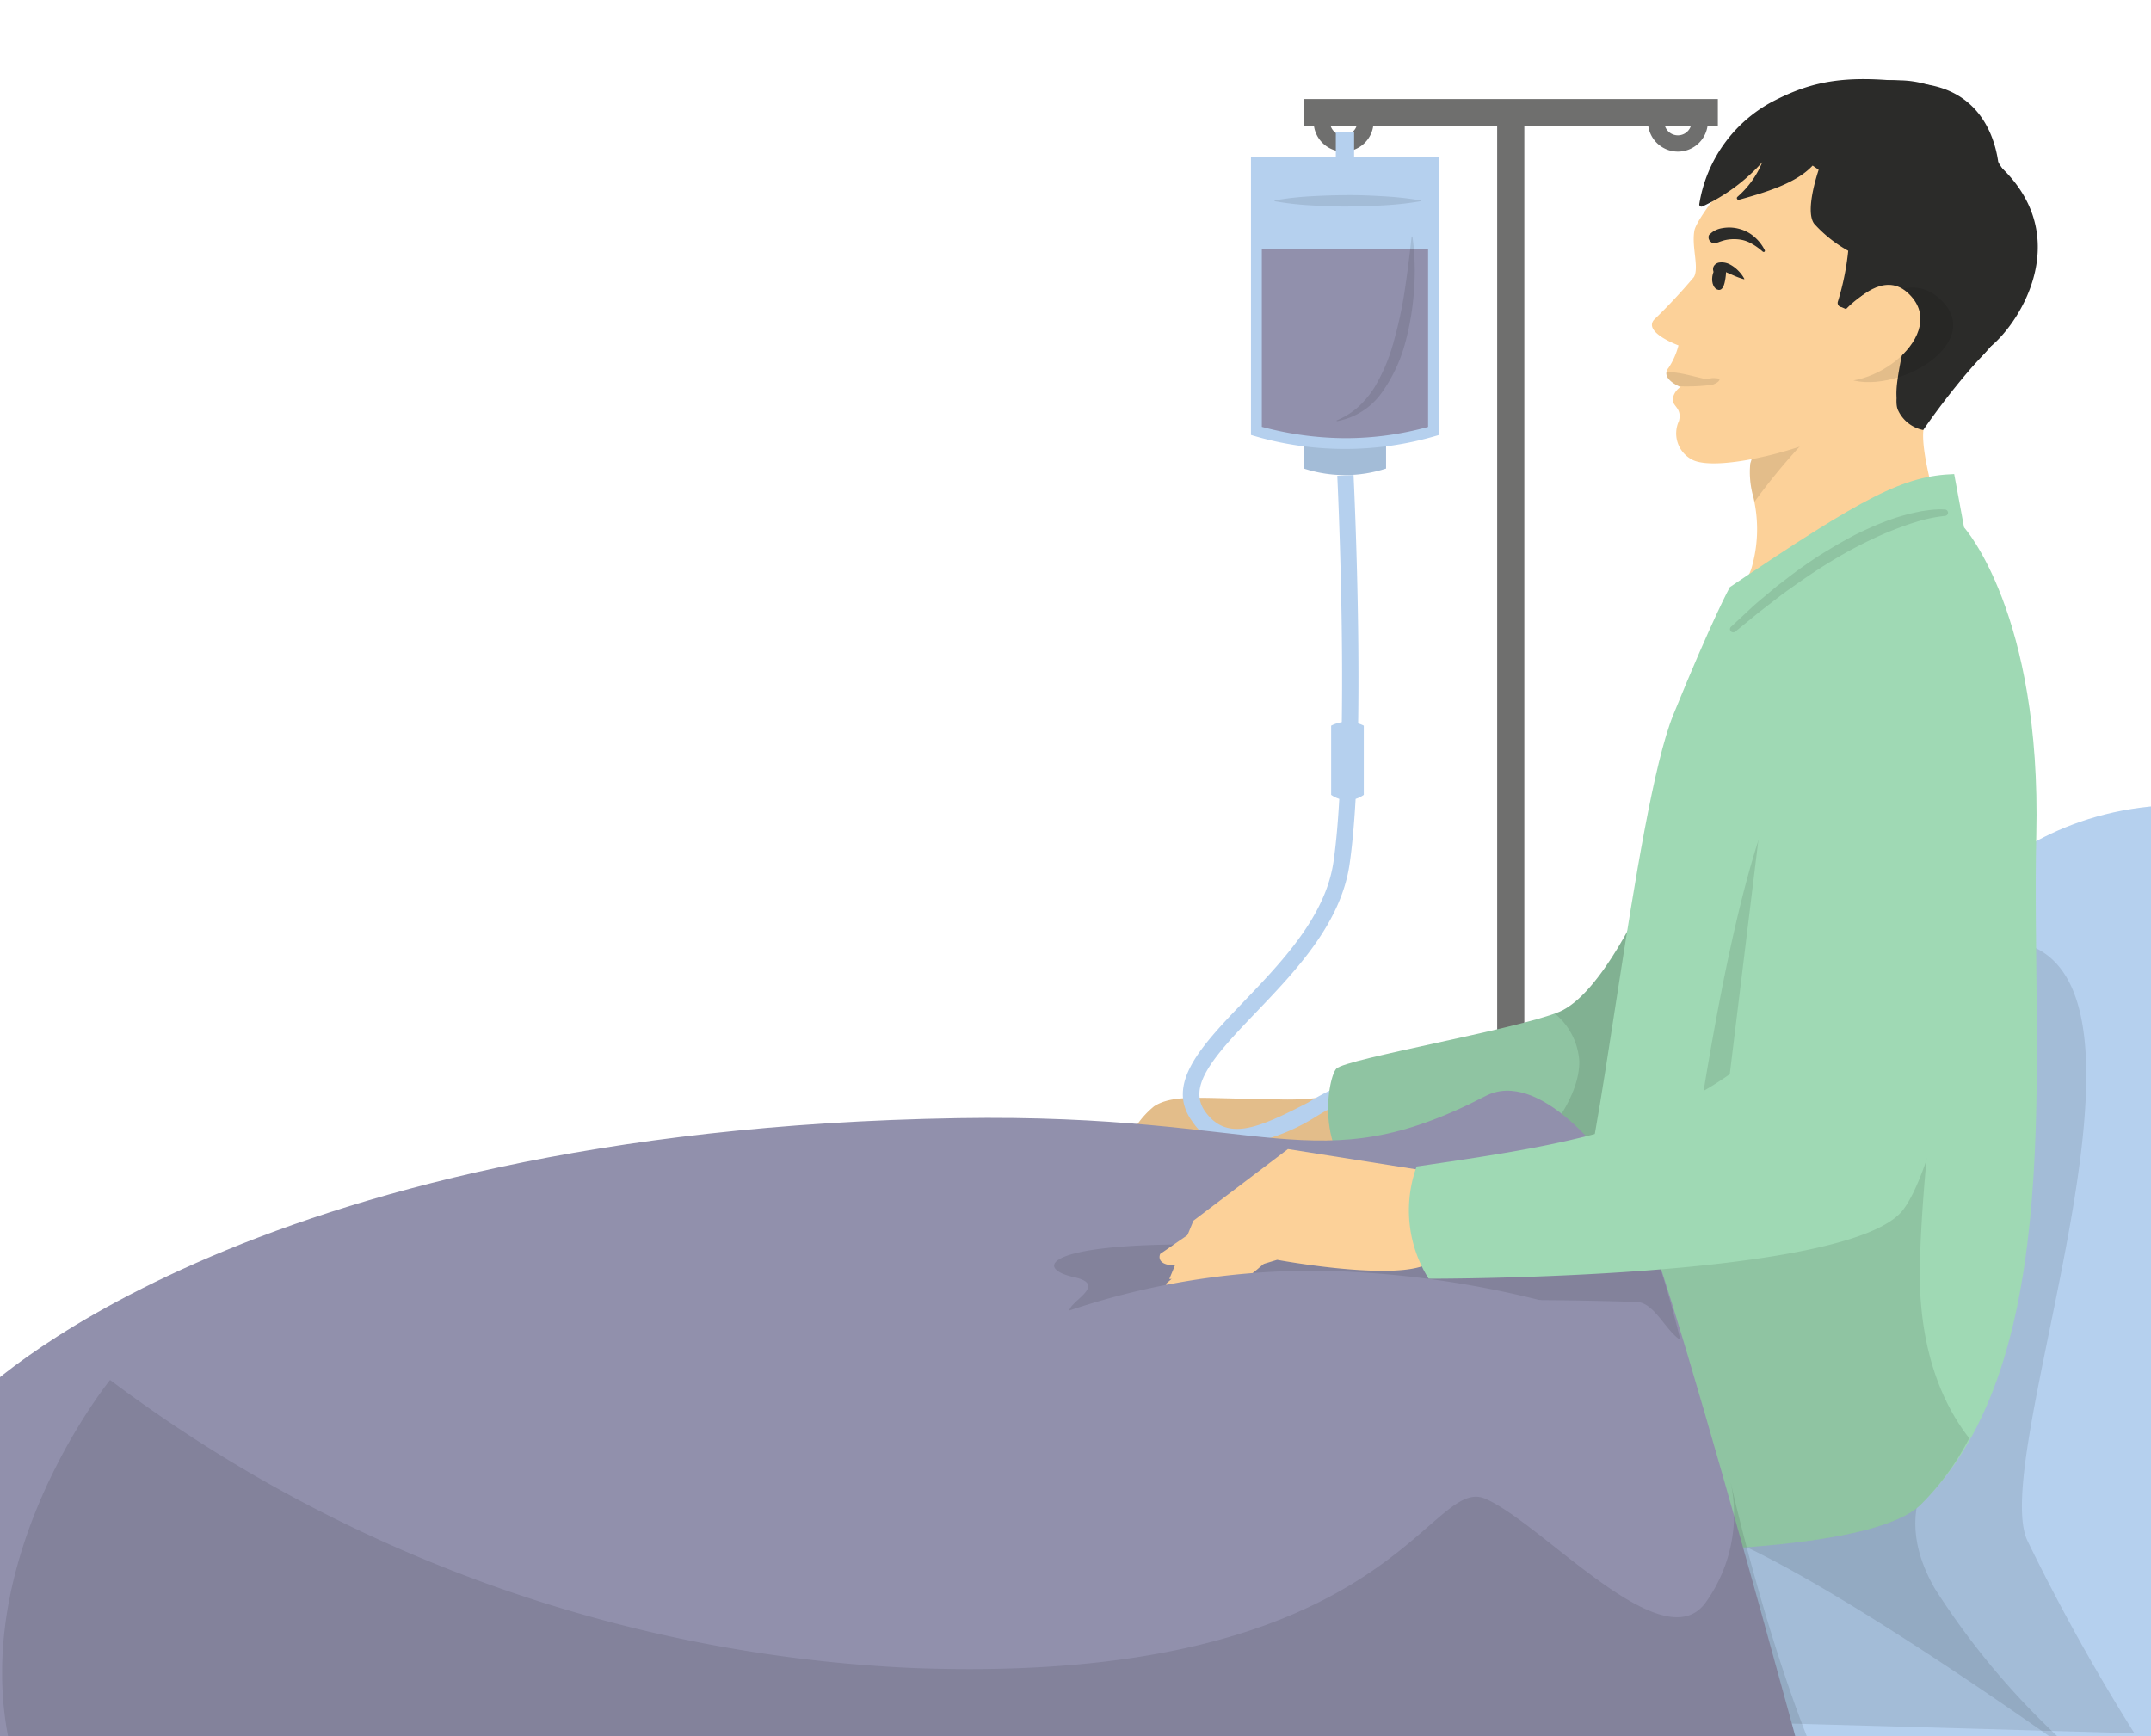
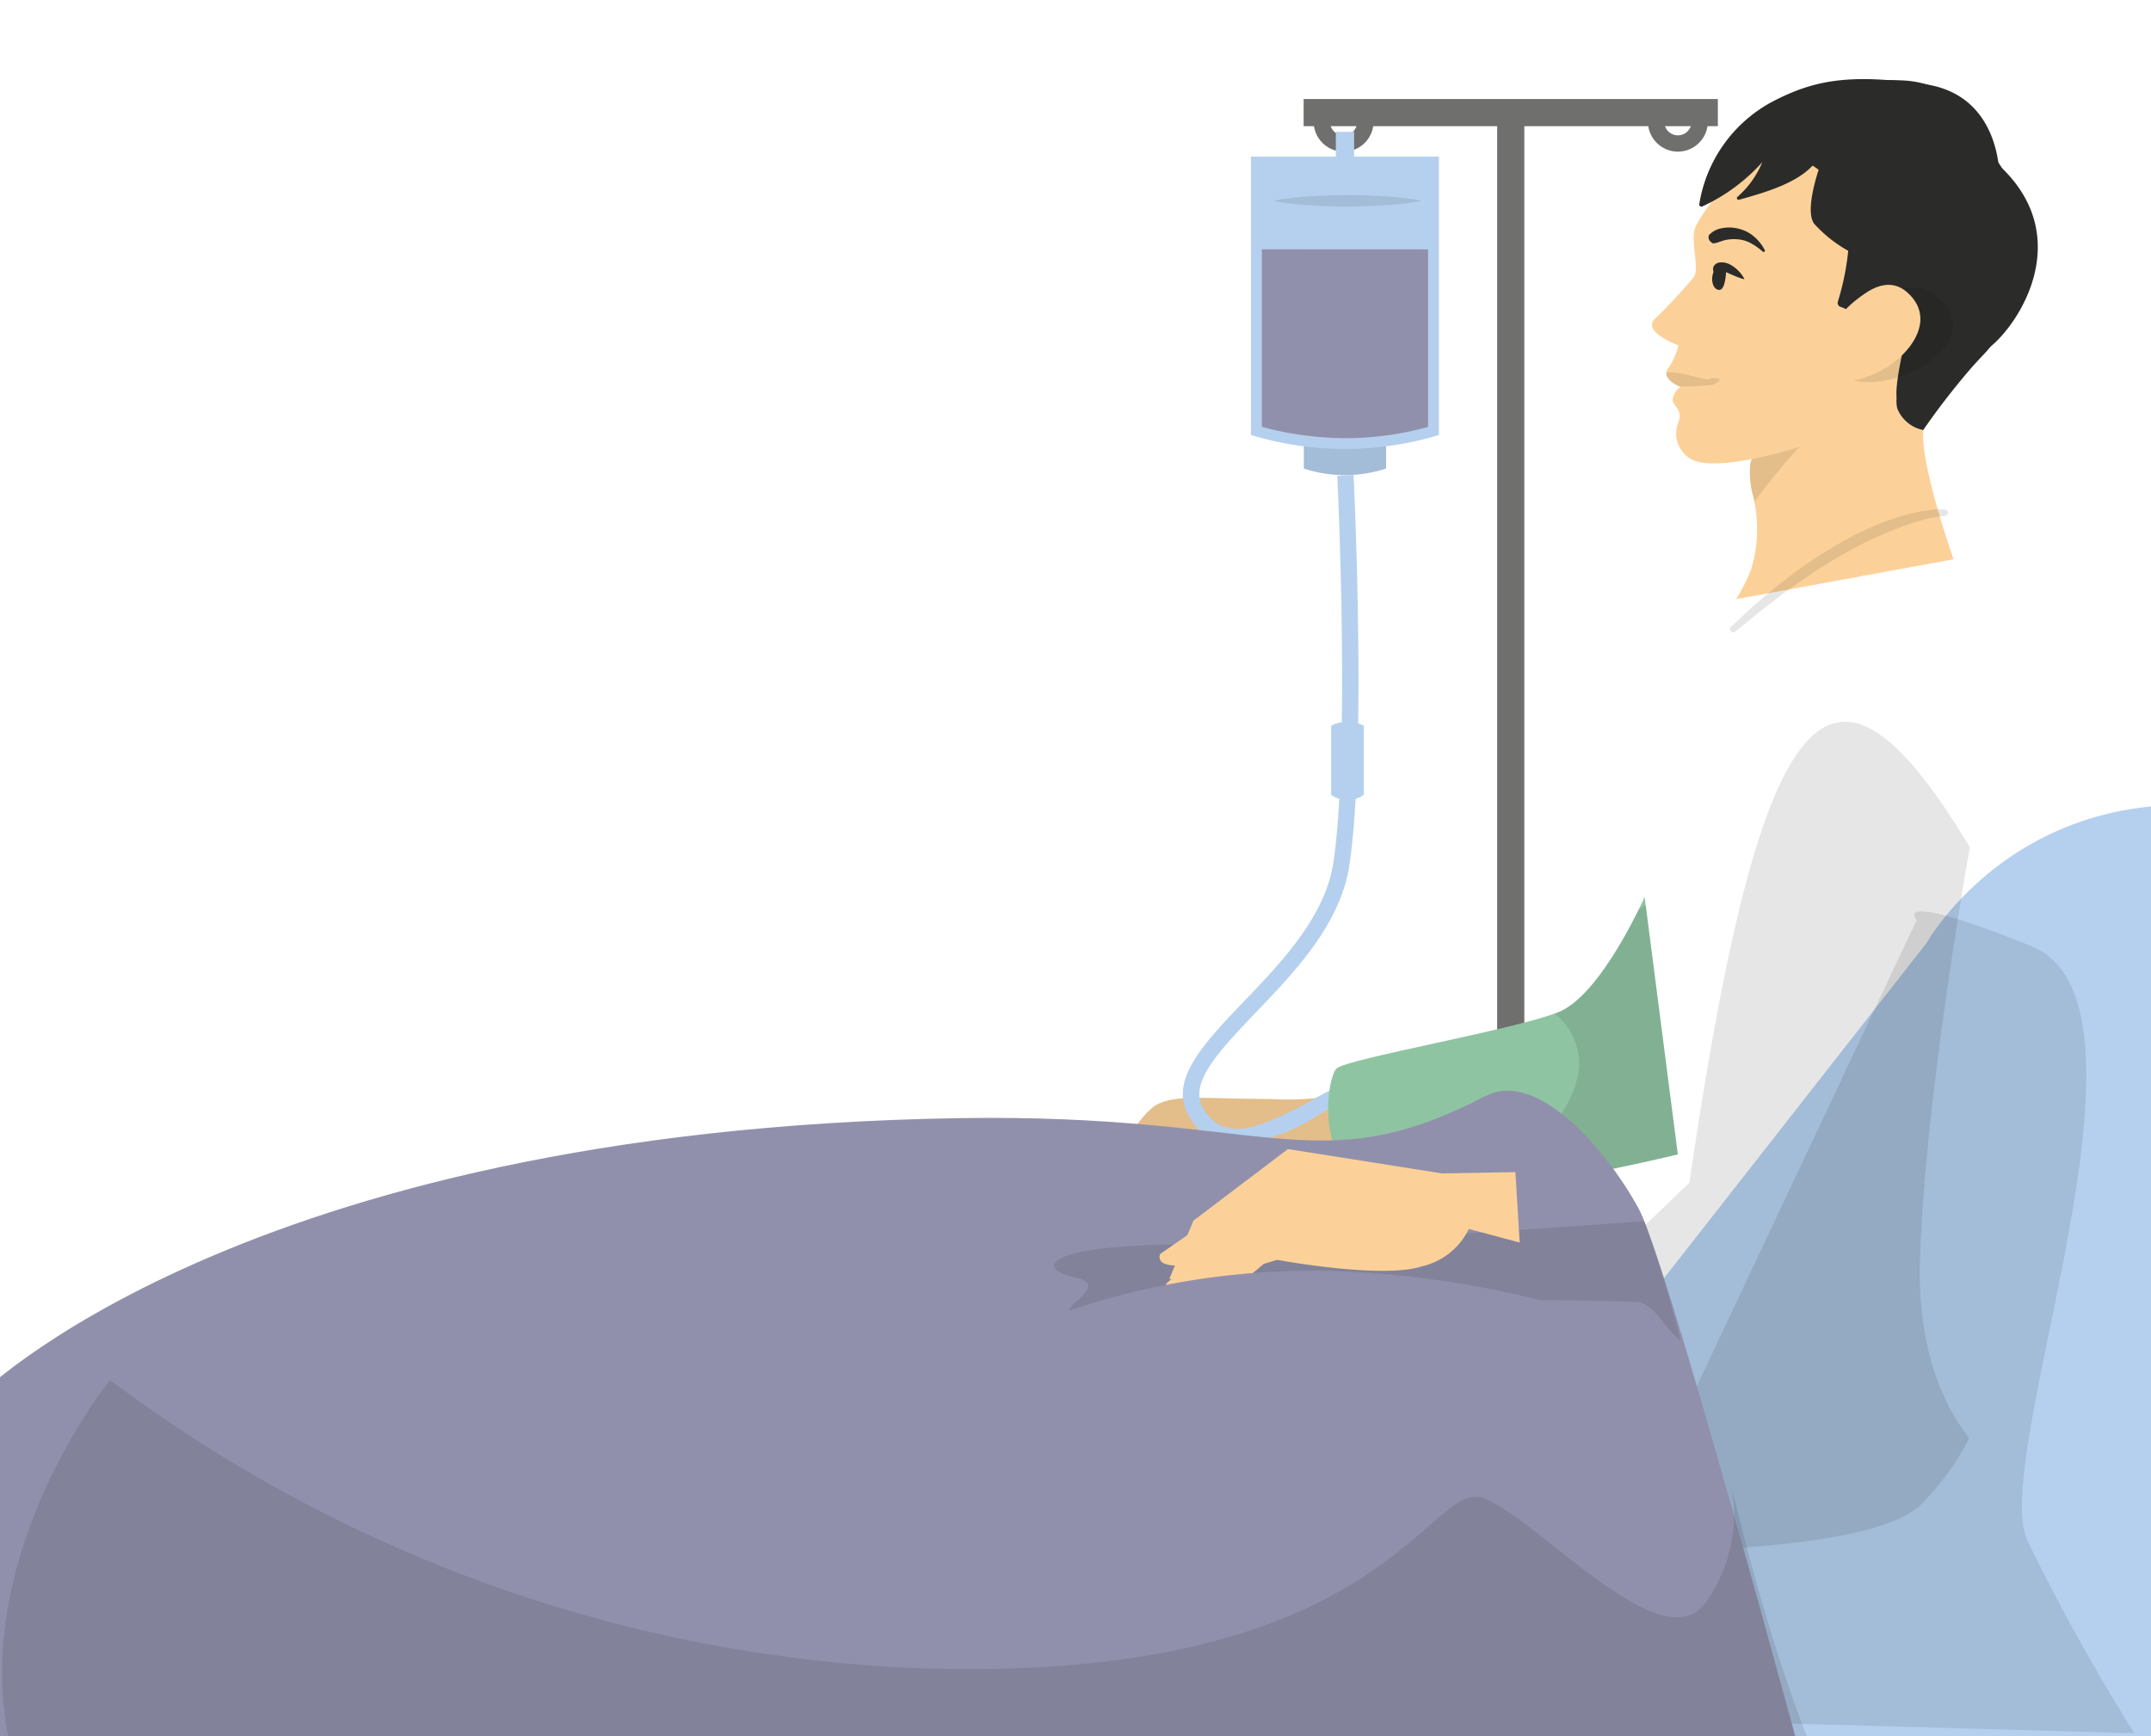
<svg xmlns="http://www.w3.org/2000/svg" width="109" height="88" viewBox="0 0 109 88">
  <defs>
    <clipPath id="clip-path">
      <rect id="長方形_8311" data-name="長方形 8311" width="109" height="88" transform="translate(0 -0.108)" fill="none" />
    </clipPath>
    <clipPath id="clip-path-2">
      <rect id="長方形_8296" data-name="長方形 8296" width="4.167" height="3.241" fill="none" />
    </clipPath>
    <clipPath id="clip-path-3">
      <rect id="長方形_8297" data-name="長方形 8297" width="11.877" height="3.867" fill="none" />
    </clipPath>
    <clipPath id="clip-path-4">
      <rect id="長方形_8298" data-name="長方形 8298" width="17.72" height="15.073" fill="none" />
    </clipPath>
    <clipPath id="clip-path-5">
      <rect id="長方形_8299" data-name="長方形 8299" width="7.61" height="13.629" fill="none" />
    </clipPath>
    <clipPath id="clip-path-6">
      <rect id="長方形_8300" data-name="長方形 8300" width="7.408" height="0.577" fill="none" />
    </clipPath>
    <clipPath id="clip-path-7">
      <rect id="長方形_8301" data-name="長方形 8301" width="3.96" height="9.36" fill="none" />
    </clipPath>
    <clipPath id="clip-path-8">
      <rect id="長方形_8302" data-name="長方形 8302" width="4.363" height="4.636" fill="none" />
    </clipPath>
    <clipPath id="clip-path-9">
      <rect id="長方形_8303" data-name="長方形 8303" width="5.735" height="4.792" fill="none" />
    </clipPath>
    <clipPath id="clip-path-10">
      <rect id="長方形_8304" data-name="長方形 8304" width="2.694" height="0.747" fill="none" />
    </clipPath>
    <clipPath id="clip-path-11">
      <rect id="長方形_8305" data-name="長方形 8305" width="30.065" height="41.653" fill="none" />
    </clipPath>
    <clipPath id="clip-path-12">
      <rect id="長方形_8306" data-name="長方形 8306" width="21.33" height="16.294" fill="none" />
    </clipPath>
    <clipPath id="clip-path-13">
      <rect id="長方形_8307" data-name="長方形 8307" width="22.051" height="42.006" fill="none" />
    </clipPath>
    <clipPath id="clip-path-14">
      <rect id="長方形_8308" data-name="長方形 8308" width="96.541" height="40.355" fill="none" />
    </clipPath>
    <clipPath id="clip-path-15">
      <rect id="長方形_8309" data-name="長方形 8309" width="31.737" height="6.024" fill="none" />
    </clipPath>
    <clipPath id="clip-path-16">
      <rect id="長方形_8310" data-name="長方形 8310" width="11.056" height="6.243" fill="none" />
    </clipPath>
  </defs>
  <g id="グループ_24470" data-name="グループ 24470" transform="translate(0 0.108)">
    <rect id="長方形_8268" data-name="長方形 8268" width="109" height="88" transform="translate(0 -0.108)" fill="#fff" />
    <g id="グループ_15833" data-name="グループ 15833" transform="translate(0 0)">
      <g id="グループ_15832" data-name="グループ 15832" clip-path="url(#clip-path)">
        <g id="グループ_26645" data-name="グループ 26645" transform="translate(57.011 4.911)">
          <rect id="長方形_8293" data-name="長方形 8293" width="20.991" height="1.376" transform="translate(9.049)" fill="#6f6f6e" />
          <rect id="長方形_8294" data-name="長方形 8294" width="1.376" height="73.563" transform="translate(18.857 0.872)" fill="#6f6f6e" />
          <path id="パス_10449" data-name="パス 10449" d="M931.239,112.768a1.519,1.519,0,0,1-1.518-1.518h.826a.692.692,0,0,0,1.384,0h.826a1.52,1.52,0,0,1-1.518,1.518" transform="translate(-920.164 -110.102)" fill="#6f6f6e" />
          <path id="パス_10450" data-name="パス 10450" d="M1020.158,112.768a1.52,1.52,0,0,1-1.518-1.518h.826a.692.692,0,0,0,1.384,0h.826a1.52,1.52,0,0,1-1.518,1.518" transform="translate(-992.143 -110.102)" fill="#6f6f6e" />
          <rect id="長方形_8295" data-name="長方形 8295" width="0.926" height="2.448" transform="translate(10.681 1.661)" fill="#b5d0ee" />
          <path id="パス_10451" data-name="パス 10451" d="M931.278,191.153a6.72,6.72,0,0,1-4.167,0v-2.911h4.167Z" transform="translate(-918.051 -172.425)" fill="#b5d0ee" />
          <g id="グループ_15789" data-name="グループ 15789" transform="translate(9.06 15.817)" opacity="0.1">
            <g id="グループ_15788" data-name="グループ 15788">
              <g id="グループ_15787" data-name="グループ 15787" clip-path="url(#clip-path-2)">
                <path id="パス_10452" data-name="パス 10452" d="M931.278,191.153a6.72,6.72,0,0,1-4.167,0v-2.911h4.167Z" transform="translate(-927.111 -188.242)" />
              </g>
            </g>
          </g>
          <path id="パス_10453" data-name="パス 10453" d="M922.576,134.645a16.368,16.368,0,0,1-9.526,0V120.536h9.526Z" transform="translate(-906.669 -117.618)" fill="#b5d0ee" />
          <path id="パス_10454" data-name="パス 10454" d="M915.939,145.188v9a16.475,16.475,0,0,0,4.256.575,15.667,15.667,0,0,0,4.169-.571v-9Z" transform="translate(-909.008 -137.574)" fill="#9190ac" />
          <path id="パス_10455" data-name="パス 10455" d="M891.435,368.826a13.719,13.719,0,0,1-4.511.46c-3.407,0-4.88-.276-5.892.368a4.487,4.487,0,0,0-1.473,2.21l10.4.829Z" transform="translate(-879.558 -318.605)" fill="#fcd199" />
          <g id="グループ_15792" data-name="グループ 15792" transform="translate(0 50.221)" opacity="0.1">
            <g id="グループ_15791" data-name="グループ 15791">
              <g id="グループ_15790" data-name="グループ 15790" clip-path="url(#clip-path-3)">
                <path id="パス_10456" data-name="パス 10456" d="M891.435,368.826a13.719,13.719,0,0,1-4.511.46c-3.407,0-4.88-.276-5.892.368a4.487,4.487,0,0,0-1.473,2.21l10.4.829Z" transform="translate(-879.558 -368.826)" />
              </g>
            </g>
          </g>
          <path id="パス_10457" data-name="パス 10457" d="M897.641,239.2a2.639,2.639,0,0,1-2.211-1.179c-1.435-1.913.432-3.862,2.592-6.119,1.941-2.028,4.141-4.326,4.54-7.087.844-5.846.2-19.419.19-19.555l.825-.04c.027.56.659,13.788-.2,19.713-.437,3.023-2.734,5.423-4.76,7.54-2.2,2.294-3.494,3.766-2.528,5.053,1.118,1.49,2.7.78,5.185-.5a12.643,12.643,0,0,1,5.532-1.845V236a11.854,11.854,0,0,0-5.153,1.753,9.828,9.828,0,0,1-4.014,1.443" transform="translate(-891.998 -186.166)" fill="#b5d0ee" />
        </g>
        <path id="パス_10458" data-name="パス 10458" d="M949.6,317.487s-2.174,4.943-4.349,5.832-10.775,2.372-11.269,2.867-1.285,5.437,2.57,6.228,14.729-1.878,14.729-1.878Z" transform="translate(-866.259 -272.136)" fill="#9fd9b4" />
        <g id="グループ_15795" data-name="グループ 15795" transform="translate(67.299 45.351)" opacity="0.1">
          <g id="グループ_15794" data-name="グループ 15794">
            <g id="グループ_15793" data-name="グループ 15793" clip-path="url(#clip-path-4)">
              <path id="パス_10459" data-name="パス 10459" d="M949.6,317.487s-2.174,4.943-4.349,5.832-10.775,2.372-11.269,2.867-1.285,5.437,2.57,6.228,14.729-1.878,14.729-1.878Z" transform="translate(-933.559 -317.487)" />
            </g>
          </g>
        </g>
        <g id="グループ_15798" data-name="グループ 15798" transform="translate(77.409 45.766)" opacity="0.1">
          <g id="グループ_15797" data-name="グループ 15797">
            <g id="グループ_15796" data-name="グループ 15796" clip-path="url(#clip-path-5)">
              <path id="パス_10460" data-name="パス 10460" d="M992.608,319.661l-.362.24c-.674,1.373-2.357,4.49-4.041,5.179-.062.025-.13.051-.2.077a3.4,3.4,0,0,1,1.24,2.405c.04,2.3-2.618,4.8-2.618,4.8l2.993.928c2.6-.5,4.617-.995,4.617-.995Z" transform="translate(-986.625 -319.661)" />
            </g>
          </g>
        </g>
        <path id="パス_10461" data-name="パス 10461" d="M936.031,274.584a1.423,1.423,0,0,1-1.654,0v-3.506a1.815,1.815,0,0,1,1.654,0Z" transform="translate(-866.922 -234.407)" fill="#b5d0ee" />
        <g id="グループ_15801" data-name="グループ 15801" transform="translate(64.585 9.782)" opacity="0.1">
          <g id="グループ_15800" data-name="グループ 15800">
            <g id="グループ_15799" data-name="グループ 15799" clip-path="url(#clip-path-6)">
              <path id="パス_10462" data-name="パス 10462" d="M919.333,131.055a15.18,15.18,0,0,1,1.843-.208c.614-.036,1.228-.054,1.843-.058s1.229.024,1.843.061a16.06,16.06,0,0,1,1.843.205.023.023,0,0,1,.018.026.023.023,0,0,1-.018.018,16.06,16.06,0,0,1-1.843.205c-.614.036-1.229.055-1.843.061s-1.229-.022-1.843-.058a15.187,15.187,0,0,1-1.843-.208.022.022,0,0,1-.018-.026.023.023,0,0,1,.018-.018" transform="translate(-919.314 -130.789)" />
            </g>
          </g>
        </g>
        <g id="グループ_15804" data-name="グループ 15804" transform="translate(67.73 11.878)" opacity="0.1">
          <g id="グループ_15803" data-name="グループ 15803">
            <g id="グループ_15802" data-name="グループ 15802" clip-path="url(#clip-path-7)">
-               <path id="パス_10463" data-name="パス 10463" d="M939.669,141.81a12.884,12.884,0,0,1,.076,2.7,13.755,13.755,0,0,1-.449,2.683,7.866,7.866,0,0,1-1.169,2.491,3.573,3.573,0,0,1-2.28,1.466.022.022,0,0,1-.025-.019.023.023,0,0,1,.014-.024,3.847,3.847,0,0,0,1.1-.694,4.909,4.909,0,0,0,.813-.987,9.163,9.163,0,0,0,.989-2.389,20.75,20.75,0,0,0,.546-2.577c.133-.874.24-1.756.338-2.648a.022.022,0,0,1,.024-.021.024.024,0,0,1,.021.019" transform="translate(-935.821 -141.791)" />
-             </g>
+               </g>
          </g>
        </g>
        <path id="パス_10464" data-name="パス 10464" d="M1050.217,117.467c-3.024,3.077-4.725,6-11.047.1a7.812,7.812,0,1,1,11.047-.1" transform="translate(-949.835 -99.467)" fill="#2b2b29" />
        <path id="パス_10465" data-name="パス 10465" d="M1042.785,162.482a4.57,4.57,0,0,0,.14,1.643,7.011,7.011,0,0,1-.1,3.732,8.732,8.732,0,0,1-.763,1.5l11.023-2.021s-1.84-5.22-1.5-6.713-.08-.849-.08-.849-1.092.058-1.288-.633.794-4.477.794-4.477l-.81-1.527s-4.892,1.276-7.415,9.344" transform="translate(-954.091 -139.098)" fill="#fcd199" />
        <g id="グループ_15807" data-name="グループ 15807" transform="translate(88.674 20.68)" opacity="0.1">
          <g id="グループ_15806" data-name="グループ 15806">
            <g id="グループ_15805" data-name="グループ 15805" clip-path="url(#clip-path-8)">
              <path id="パス_10466" data-name="パス 10466" d="M1050.114,187.992l-3.561.574c-.277.651-.54,1.359-.781,2.129a4.56,4.56,0,0,0,.14,1.643,2.189,2.189,0,0,1,.078.289,31.588,31.588,0,0,1,4.124-4.635" transform="translate(-1045.751 -187.992)" />
            </g>
          </g>
        </g>
        <path id="パス_10467" data-name="パス 10467" d="M1025.12,116.92s-3.128,3.612-3.275,4.445.249,1.858-.021,2.344a28.01,28.01,0,0,1-2.024,2.167c-.555.649,1.239,1.3,1.239,1.3a3.692,3.692,0,0,1-.5,1.134c-.459.557.607.974.607.974a.893.893,0,0,0-.4.62c-.012.371.482.445.318,1.1a1.5,1.5,0,0,0,.61,1.934c.9.552,3.8-.024,5.812-.732s5.272-8.27,5.272-8.27-3.043-6.2-7.636-7.02" transform="translate(-935.984 -109.78)" fill="#fcd199" />
        <path id="パス_10468" data-name="パス 10468" d="M1034.766,139.981c-.036-.212.044-.224.1-.28a.925.925,0,0,1,.179-.131,1.21,1.21,0,0,1,.413-.14,1.932,1.932,0,0,1,.884.046,1.864,1.864,0,0,1,.763.421,2.134,2.134,0,0,1,.5.652.061.061,0,0,1-.025.083.06.06,0,0,1-.067-.007l-.006,0a3.15,3.15,0,0,0-.6-.426,1.638,1.638,0,0,0-.647-.2,2.121,2.121,0,0,0-.676.041,3.044,3.044,0,0,0-.331.107,1.149,1.149,0,0,1-.169.045c-.064,0-.094.057-.248-.1l-.017-.018a.16.16,0,0,1-.044-.087" transform="translate(-948.177 -127.976)" fill="#2b2b29" />
        <path id="パス_10469" data-name="パス 10469" d="M1046.976,104.589s-.8,2.207-.285,2.9a6.689,6.689,0,0,0,1.726,1.372,13.133,13.133,0,0,1-.527,2.583.216.216,0,0,0,.186.273l.23.1s1.945-2.085,2.818-.47-.633,4.732-.172,5.618a1.789,1.789,0,0,0,1.265.981,36.993,36.993,0,0,1,3.4-4.219c1.575-1.279,4.339-5.719.343-9.287a5.078,5.078,0,0,0-4.908-4.217c-4.347-.229-8.165,3.457-8.165,3.457Z" transform="translate(-954.76 -96.259)" fill="#2b2b29" />
        <path id="パス_10470" data-name="パス 10470" d="M1047.491,104.8s.07-4.066-3.779-4.61-5.622-.21-7.744.9a7.174,7.174,0,0,0-3.678,5.178.111.111,0,0,0,.157.118,9.359,9.359,0,0,0,3.035-2.242,4.688,4.688,0,0,1-1.261,1.759.086.086,0,0,0,.082.145c1.638-.45,3.3-.984,4-2.081Z" transform="translate(-946.18 -96.032)" fill="#2b2b29" />
        <g id="グループ_15810" data-name="グループ 15810" transform="translate(93.242 14.467)" opacity="0.1">
          <g id="グループ_15809" data-name="グループ 15809">
            <g id="グループ_15808" data-name="グループ 15808" clip-path="url(#clip-path-9)">
              <path id="パス_10471" data-name="パス 10471" d="M1071.549,156.135s1.623-1.468,3.074-.317.813,2.474-.36,3.327-3.089,1.337-4.247.8,1.532-3.808,1.532-3.808" transform="translate(-1069.728 -155.378)" />
            </g>
          </g>
        </g>
        <path id="パス_10472" data-name="パス 10472" d="M1066.915,155.512s1.411-1.547,2.617-.488.635,2.407-.38,3.319-2.652,1.5-3.623,1.031,1.387-3.863,1.387-3.863" transform="translate(-972.897 -140.325)" fill="#fcd199" />
        <path id="パス_10473" data-name="パス 10473" d="M1035.994,149.18a.317.317,0,0,1,0-.3.39.39,0,0,1,.295-.187.9.9,0,0,1,.55.114,1.734,1.734,0,0,1,.4.306,1.785,1.785,0,0,1,.3.4.018.018,0,0,1-.006.025.021.021,0,0,1-.015,0,3.422,3.422,0,0,1-.46-.162l-.412-.179a2.956,2.956,0,0,0-.349-.149.216.216,0,0,0-.128-.013.293.293,0,0,0-.144.143v0a.018.018,0,0,1-.025.007.018.018,0,0,1-.007-.008" transform="translate(-949.149 -135.497)" fill="#2b2b29" />
        <path id="パス_10474" data-name="パス 10474" d="M1035.723,149.938c-.052.347.085.655.305.688s.307-.242.359-.589.05-.635-.171-.668-.441.222-.493.569" transform="translate(-948.951 -136.044)" fill="#2b2b29" />
        <g id="グループ_15813" data-name="グループ 15813" transform="translate(84.44 18.76)" opacity="0.1">
          <g id="グループ_15812" data-name="グループ 15812">
            <g id="グループ_15811" data-name="グループ 15811" clip-path="url(#clip-path-10)">
              <path id="パス_10475" data-name="パス 10475" d="M1026.214,178.235s-.414-.074-.516.023-1.618-.457-2.167-.323c-.04.428.717.726.717.726l-.028-.037a10.044,10.044,0,0,0,1.647-.078c.45-.17.346-.31.346-.31" transform="translate(-1023.53 -177.913)" />
            </g>
          </g>
        </g>
        <path id="パス_10476" data-name="パス 10476" d="M958.852,299.982s5.819-10.425,19.881-5.819-3.88,46.066-3.88,46.066H927.333Z" transform="translate(-861.22 -252.304)" fill="#b5d0ee" />
        <g id="グループ_15816" data-name="グループ 15816" transform="translate(78.095 46.084)" opacity="0.1">
          <g id="グループ_15815" data-name="グループ 15815">
            <g id="グループ_15814" data-name="グループ 15814" clip-path="url(#clip-path-11)">
              <path id="パス_10477" data-name="パス 10477" d="M1009.255,321.767s-1.485-1.6,5.788,1.314-2.126,25.882-.186,30.125a103.5,103.5,0,0,0,5.429,9.778l-30.064-.849Z" transform="translate(-990.223 -321.33)" />
            </g>
          </g>
        </g>
        <g id="グループ_15819" data-name="グループ 15819" transform="translate(84.568 73.052)" opacity="0.1">
          <g id="グループ_15818" data-name="グループ 15818">
            <g id="グループ_15817" data-name="グループ 15817" clip-path="url(#clip-path-12)">
-               <path id="パス_10478" data-name="パス 10478" d="M1038.77,462.883s-3.843,2.613-1.076,7.378a39.082,39.082,0,0,0,7.839,8.916s-16.755-12.143-20.751-12.143,13.988-4.15,13.988-4.15" transform="translate(-1024.202 -462.883)" />
-             </g>
+               </g>
          </g>
        </g>
-         <path id="パス_10479" data-name="パス 10479" d="M930.045,205l.5,2.7s3.928,4.355,3.66,15.6,1.626,26.55-5.849,33.922c-4.46,4.4-38.333,1.48-38.333,1.48l5.325-15.949s14.461.154,15.521-.635,2.974-20.085,4.941-24.919,2.865-6.471,2.865-6.471c6.841-4.622,8.826-5.644,11.37-5.731" transform="translate(-831.018 -181.078)" fill="#9fd9b4" />
        <g id="グループ_15822" data-name="グループ 15822" transform="translate(77.77 36.473)" opacity="0.1">
          <g id="グループ_15821" data-name="グループ 15821">
            <g id="グループ_15820" data-name="グループ 15820" clip-path="url(#clip-path-13)">
              <path id="パス_10480" data-name="パス 10480" d="M1008.038,298.241c.231-8.259,2.53-20.989,2.53-20.989-7.055-11.773-10.579-7.835-14.212,16.993l-7.839,7.532L996.3,312.89c5.62-.224,10.312-.878,11.787-2.333a13.45,13.45,0,0,0,2.449-3.361c-1.254-1.6-2.623-4.4-2.5-8.956" transform="translate(-988.517 -270.885)" />
            </g>
          </g>
        </g>
        <path id="パス_10481" data-name="パス 10481" d="M635.254,395.314c2.177,7.84,4.068,14.928,4.068,14.928l-101.344-1.811,6.8-23.8S558.043,371,594.6,370.4c15.907-.262,18.071,3.361,26.732-1.126,2.606-1.35,6.119,2.72,7.751,5.711.867,1.59,3.7,11.444,6.172,20.333" transform="translate(-546.044 -313.837)" fill="#9190ac" />
        <g id="グループ_15825" data-name="グループ 15825" transform="translate(0.108 69.832)" opacity="0.1">
          <g id="グループ_15824" data-name="グループ 15824">
            <g id="グループ_15823" data-name="グループ 15823" clip-path="url(#clip-path-14)">
              <path id="パス_10482" data-name="パス 10482" d="M586.35,445.984a73.1,73.1,0,0,0,40.689,14.6c24.267.912,26.092-9.853,29.011-8.576s8.94,8.211,11.13,5.291a7.674,7.674,0,0,0,1.277-6.2s3.832,17.334,8.575,20.8-34.85,22.26-72.984,10.765-17.7-36.675-17.7-36.675" transform="translate(-580.881 -445.984)" />
            </g>
          </g>
        </g>
        <g id="グループ_15828" data-name="グループ 15828" transform="translate(53.418 61.789)" opacity="0.1">
          <g id="グループ_15827" data-name="グループ 15827">
            <g id="グループ_15826" data-name="グループ 15826" clip-path="url(#clip-path-15)">
              <path id="パス_10483" data-name="パス 10483" d="M861.715,406.6c2.073.456-1.172,1.576.029,1.949s6.277,0,9.063-.332a191.525,191.525,0,0,1,19.439-.361c.871.055,1.415,1.42,2.187,1.93a57.514,57.514,0,0,0-1.827-6.024c-5.88.429-17.389,1.209-22.823,1.179-7.474-.041-8.142,1.2-6.069,1.659" transform="translate(-860.698 -403.765)" />
            </g>
          </g>
        </g>
        <path id="パス_10484" data-name="パス 10484" d="M908.871,385.727l-3.717.066-7.81-1.234-4.789,3.629-1.222,2.955,2.347-.025,3.117-.946s5.383,1,7.357.323a3.492,3.492,0,0,0,2.356-1.89l2.577.69Z" transform="translate(-832.079 -326.429)" fill="#fcd199" />
        <path id="パス_10485" data-name="パス 10485" d="M901.179,402.656l-4.03,3.555s-.229.682,1.061.458,3.5-2.494,3.5-2.494" transform="translate(-836.773 -341.078)" fill="#fcd199" />
        <path id="パス_10486" data-name="パス 10486" d="M894.5,401.65l-4.03,3.555s-.229.682,1.061.458,3.5-2.494,3.5-2.494" transform="translate(-831.365 -340.264)" fill="#fcd199" />
        <path id="パス_10487" data-name="パス 10487" d="M893.179,396.446l-4.422,3.052s-.309.65,1,.58,3.767-2.062,3.767-2.062" transform="translate(-829.967 -336.052)" fill="#fcd199" />
-         <path id="パス_10488" data-name="パス 10488" d="M984.581,263.017s-1.9,16.547-4.514,20.132S956,286.673,956,286.673a6.5,6.5,0,0,1-.609-5.687c6.384-.938,11.646-1.694,15.868-4.68l2.05-16.777s2.834-5.3,7.474-3.714,3.8,7.2,3.8,7.2" transform="translate(-883.604 -221.973)" fill="#9fd9b4" />
        <g id="グループ_15831" data-name="グループ 15831" transform="translate(87.656 25.708)" opacity="0.1">
          <g id="グループ_15830" data-name="グループ 15830">
            <g id="グループ_15829" data-name="グループ 15829" clip-path="url(#clip-path-16)">
              <path id="パス_10489" data-name="パス 10489" d="M1040.464,220.342l1.145-1.068c.392-.345.8-.673,1.2-1.01.419-.314.826-.644,1.256-.945s.863-.6,1.317-.862c.443-.283.908-.531,1.37-.783.474-.232.953-.453,1.447-.644a10.59,10.59,0,0,1,1.518-.47l.391-.083.4-.056a4.365,4.365,0,0,1,.816-.032.163.163,0,0,1,0,.324h-.015a7.612,7.612,0,0,0-1.467.309c-.486.146-.961.329-1.434.52a21.265,21.265,0,0,0-2.731,1.394c-.885.521-1.724,1.119-2.564,1.716l-1.225.946-1.2.982-.005,0a.163.163,0,0,1-.214-.245" transform="translate(-1040.412 -214.381)" />
            </g>
          </g>
        </g>
        <path id="パス_10490" data-name="パス 10490" d="M846.82,420.195a38.517,38.517,0,0,1,16.916-3.328,49.448,49.448,0,0,1,13.866,2.5c.554,0-30.783.832-30.783.832" transform="translate(-796.046 -352.55)" fill="#9190ac" />
      </g>
    </g>
  </g>
</svg>